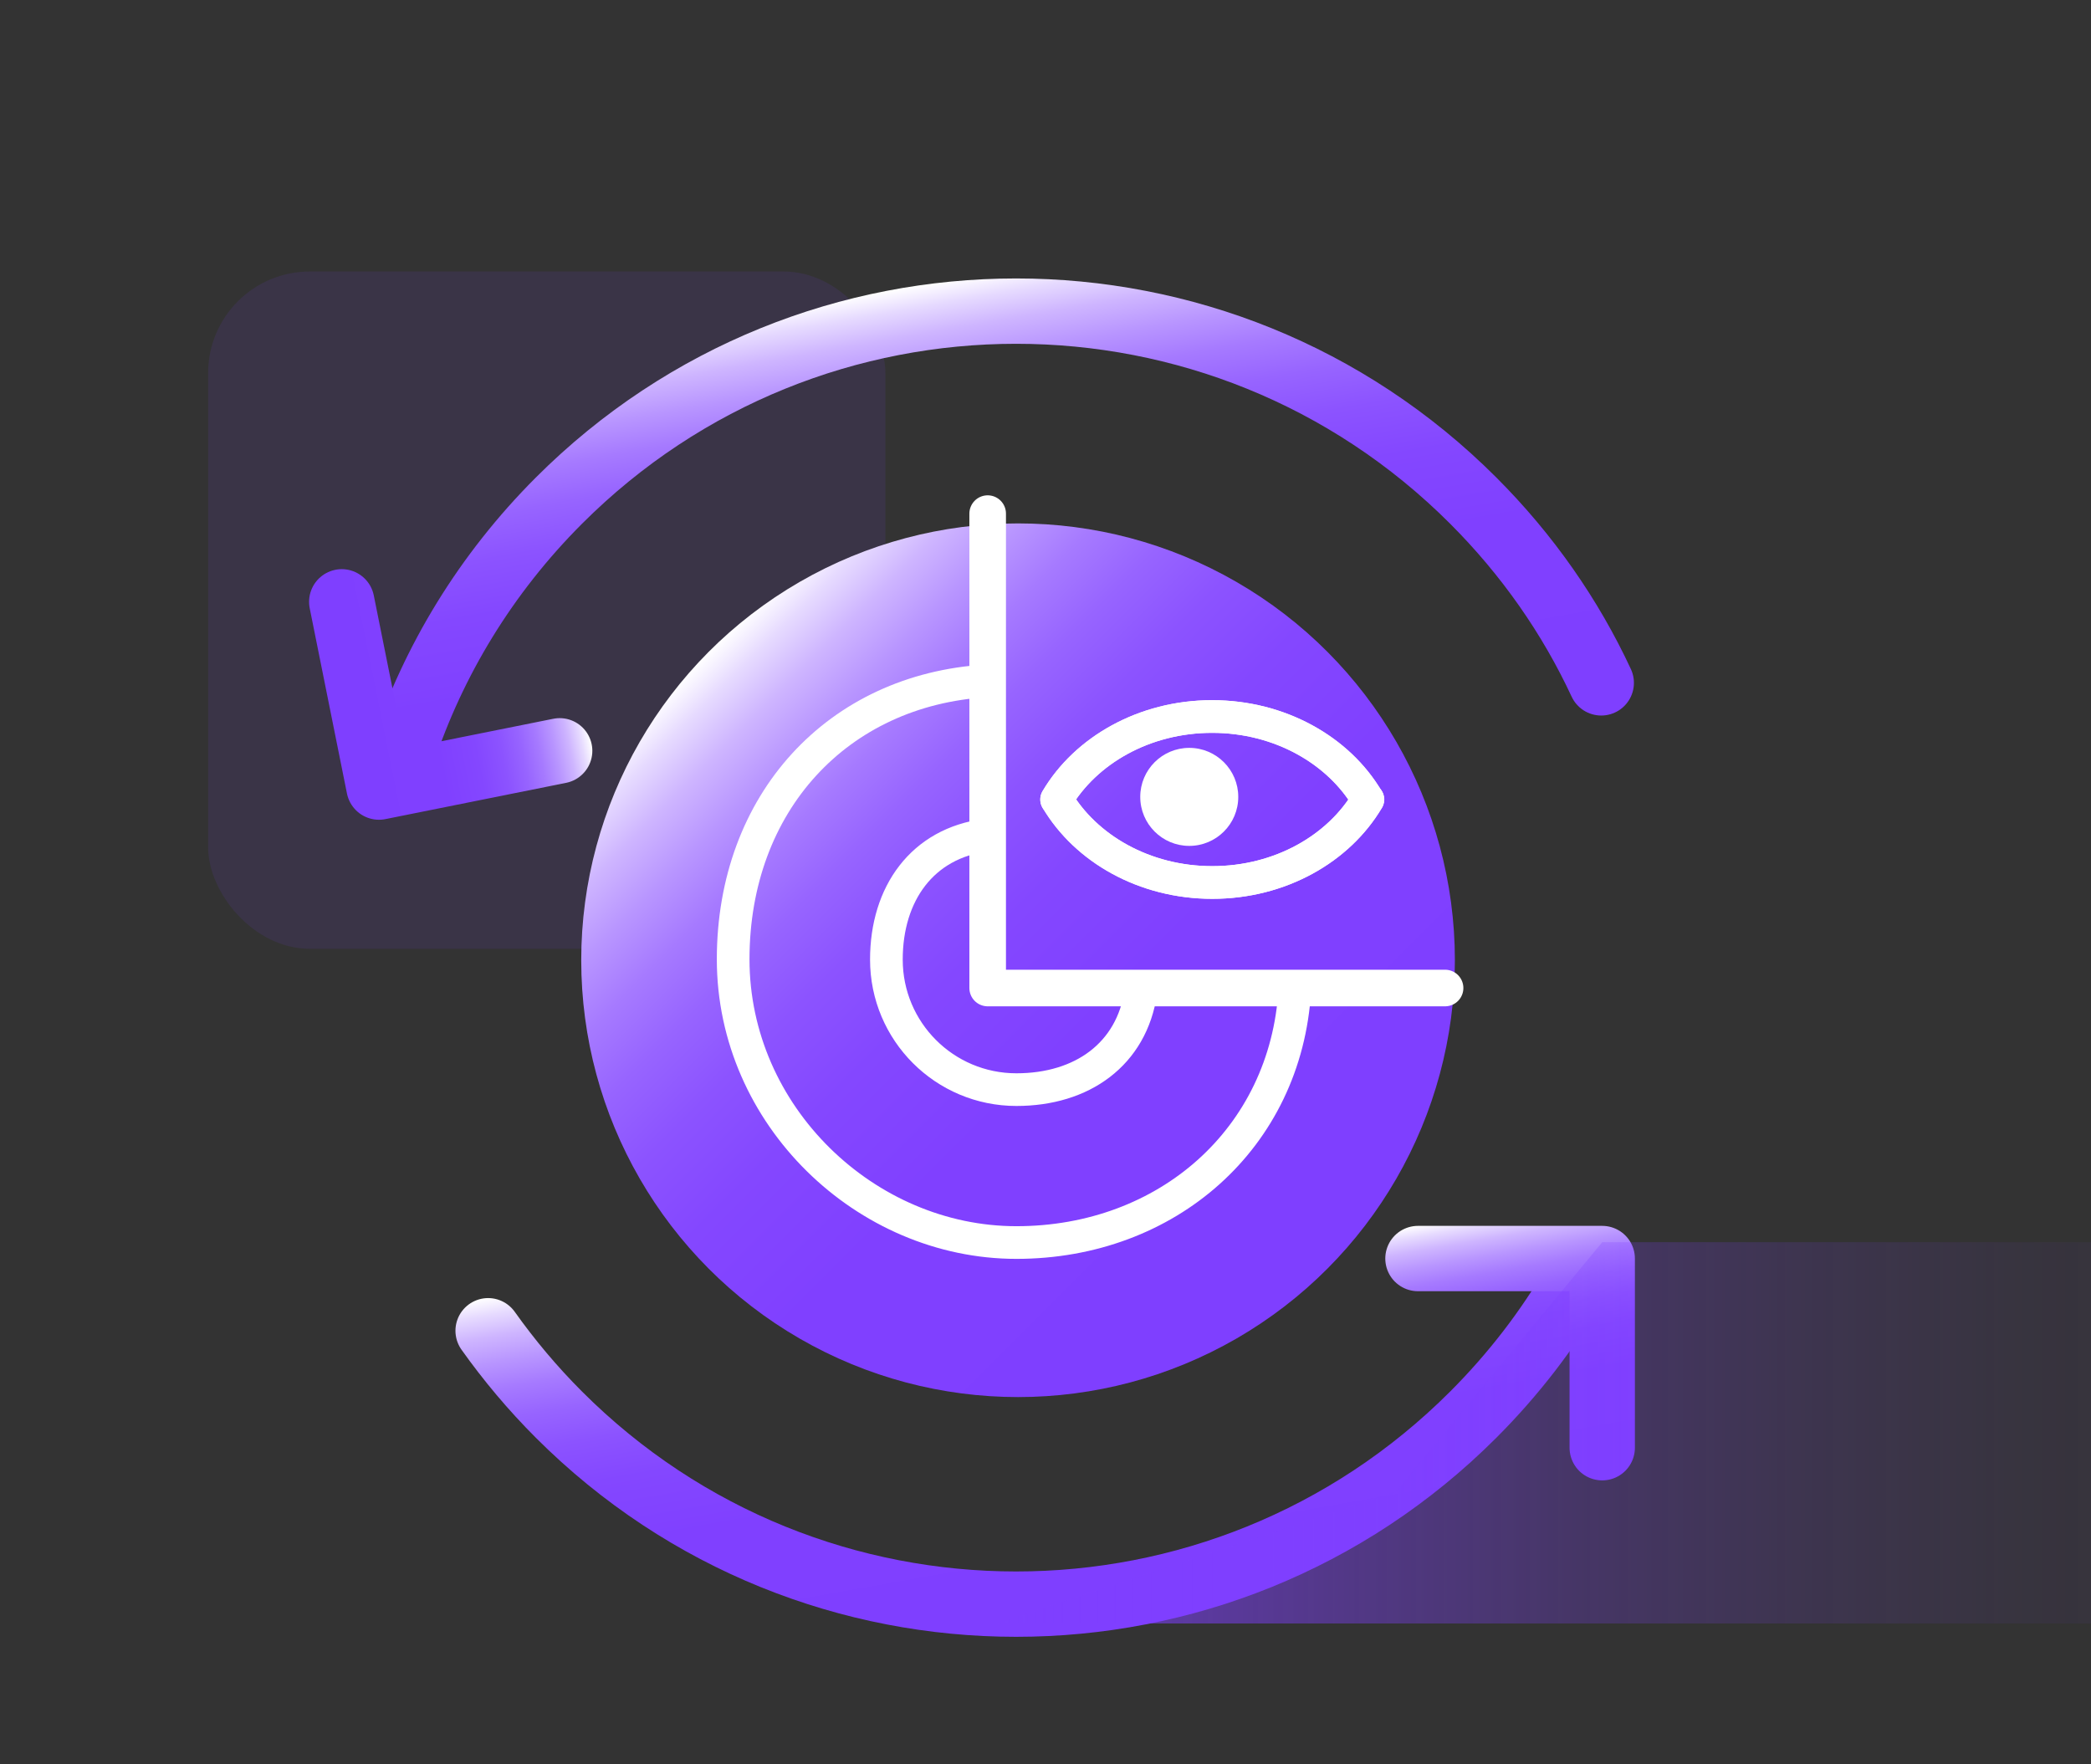
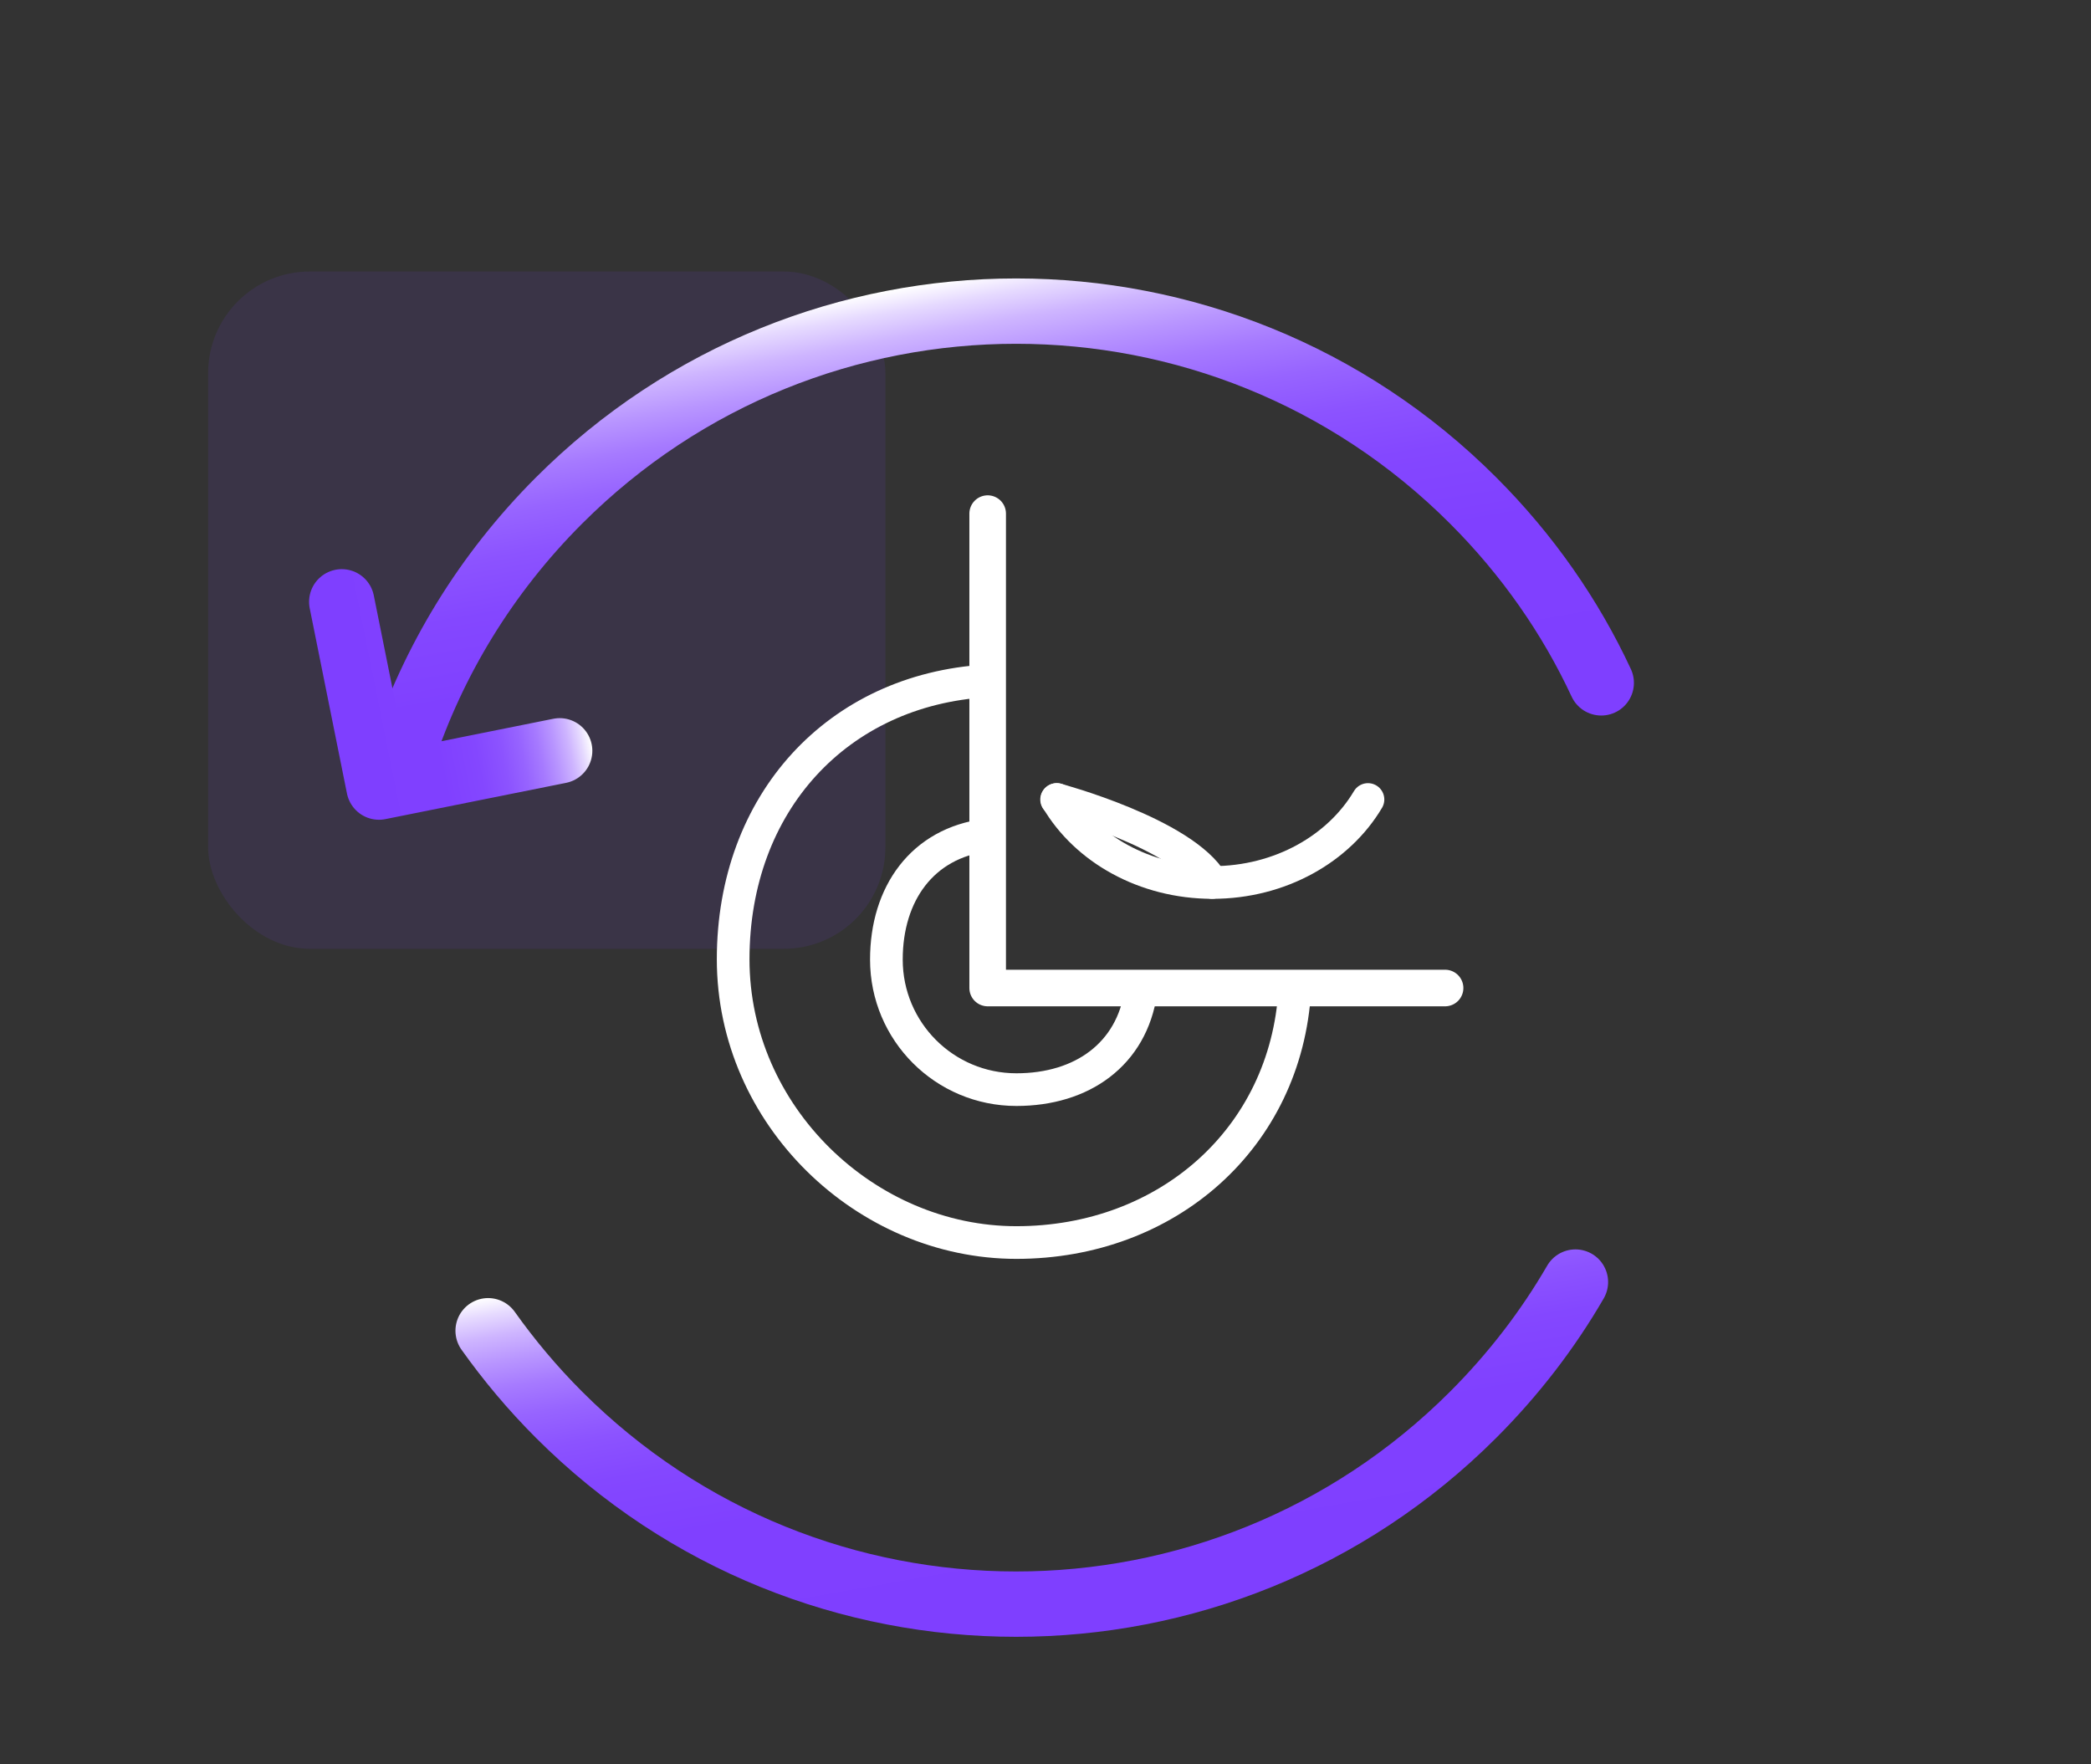
<svg xmlns="http://www.w3.org/2000/svg" xmlns:xlink="http://www.w3.org/1999/xlink" id="_图层_1" viewBox="0 0 64 54">
  <rect x="0" y="0" width="64" height="54" fill="#333333" stroke="none" />
  <defs>
    <style>.cls-1,.cls-2,.cls-3,.cls-4,.cls-5,.cls-6{fill:none;stroke-linecap:round;stroke-linejoin:round;}.cls-1,.cls-6{stroke:#fff;}.cls-7{fill:#7f3fff;opacity:.1;}.cls-2{stroke:url(#_未命名的渐变_12);}.cls-2,.cls-3,.cls-4,.cls-5{stroke-width:2px;}.cls-8{fill:#fff;}.cls-3{stroke:url(#_未命名的渐变_12-2);}.cls-4{stroke:url(#_未命名的渐变_12-3);}.cls-5{stroke:url(#_未命名的渐变_12-4);}.cls-9{fill:url(#_未命名的渐变_11);}.cls-6{stroke-width:1.12px;}.cls-10{fill:url(#_未命名的渐变_12-5);}</style>
    <linearGradient id="_未命名的渐变_12" x1="33.35" y1="50.02" x2="31.04" y2="36.88" gradientUnits="userSpaceOnUse">
      <stop offset="0" stop-color="#7f3fff" />
      <stop offset=".39" stop-color="#8040ff" />
      <stop offset=".54" stop-color="#8447ff" />
      <stop offset=".64" stop-color="#8c53ff" />
      <stop offset=".72" stop-color="#9764ff" />
      <stop offset=".79" stop-color="#a67aff" />
      <stop offset=".85" stop-color="#b895ff" />
      <stop offset=".91" stop-color="#ceb5ff" />
      <stop offset=".96" stop-color="#e6daff" />
      <stop offset="1" stop-color="#fff" />
    </linearGradient>
    <linearGradient id="_未命名的渐变_12-2" x1="31.21" y1="25.05" x2="28.33" y2="8.69" xlink:href="#_未命名的渐变_12" />
    <linearGradient id="_未命名的渐变_12-3" x1="775.65" y1="-877.89" x2="783.29" y2="-877.89" gradientTransform="translate(-576.77 1035.35) rotate(-11.4)" xlink:href="#_未命名的渐变_12" />
    <linearGradient id="_未命名的渐变_12-4" x1="47.46" y1="45.6" x2="45.96" y2="37.05" xlink:href="#_未命名的渐变_12" />
    <linearGradient id="_未命名的渐变_12-5" x1="40.61" y1="38.84" x2="21.7" y2="19.93" xlink:href="#_未命名的渐变_12" />
    <linearGradient id="_未命名的渐变_11" x1="30.51" y1="43.85" x2="75.13" y2="43.85" gradientUnits="userSpaceOnUse">
      <stop offset="0" stop-color="#7f3fff" stop-opacity=".7" />
      <stop offset=".1" stop-color="#7f3fff" stop-opacity=".57" />
      <stop offset=".25" stop-color="#7f3fff" stop-opacity=".4" />
      <stop offset=".4" stop-color="#7f3fff" stop-opacity=".25" />
      <stop offset=".55" stop-color="#7f3fff" stop-opacity=".14" />
      <stop offset=".7" stop-color="#7f3fff" stop-opacity=".06" />
      <stop offset=".85" stop-color="#7f3fff" stop-opacity=".02" />
      <stop offset="1" stop-color="#7f3fff" stop-opacity="0" />
    </linearGradient>
  </defs>
  <rect class="cls-7" x="6.37" y="8.31" width="20.73" height="20.73" rx="3.11" ry="3.11" />
  <path class="cls-2" d="M48.22,39.24c-.84,1.45-1.89,2.82-3.13,4.06-7.73,7.73-20.25,7.73-27.98,0-.81-.81-1.53-1.67-2.17-2.57" />
  <path class="cls-3" d="M12.32,23.06c.94-2.83,2.54-5.49,4.79-7.74,7.73-7.73,20.25-7.73,27.98,0,1.67,1.67,2.98,3.56,3.92,5.58" />
  <polyline class="cls-4" points="10.46 18.42 11.6 24.09 17.13 22.98" />
-   <polyline class="cls-5" points="49.04 44.31 49.04 38.52 43.4 38.52" />
-   <circle class="cls-10" cx="31.16" cy="29.39" r="13.37" />
  <path class="cls-1" d="M39.63,30.3c-.27,4.54-3.91,7.73-8.52,7.73s-8.67-3.88-8.67-8.67,3.2-8.25,7.75-8.52" />
  <path class="cls-1" d="M34.92,30.35c-.28,1.92-1.8,3-3.81,3-2.2,0-3.98-1.78-3.98-3.98,0-2.02,1.1-3.56,3.05-3.81" />
  <polyline class="cls-6" points="30.23 15.72 30.23 30.24 44.23 30.24" />
  <g>
    <path class="cls-1" d="M41.87,24.47c-.89,1.5-2.68,2.54-4.76,2.54s-3.88-1.04-4.76-2.54" />
-     <path class="cls-1" d="M32.34,24.47c.89-1.5,2.68-2.54,4.76-2.54s3.88,1.04,4.76,2.54" />
-     <path class="cls-1" d="M37.1,27.01c2.09,0,3.88-1.04,4.76-2.54-.89-1.5-2.68-2.54-4.76-2.54s-3.88,1.04-4.76,2.54c.89,1.5,2.68,2.54,4.76,2.54Z" />
+     <path class="cls-1" d="M32.34,24.47s3.88,1.04,4.76,2.54" />
  </g>
-   <circle class="cls-8" cx="36.4" cy="24.39" r="1.5" />
-   <polygon class="cls-9" points="49.04 38.02 42.73 45.65 30.51 49.69 75.13 49.69 75.13 38.02 49.04 38.02" />
</svg>